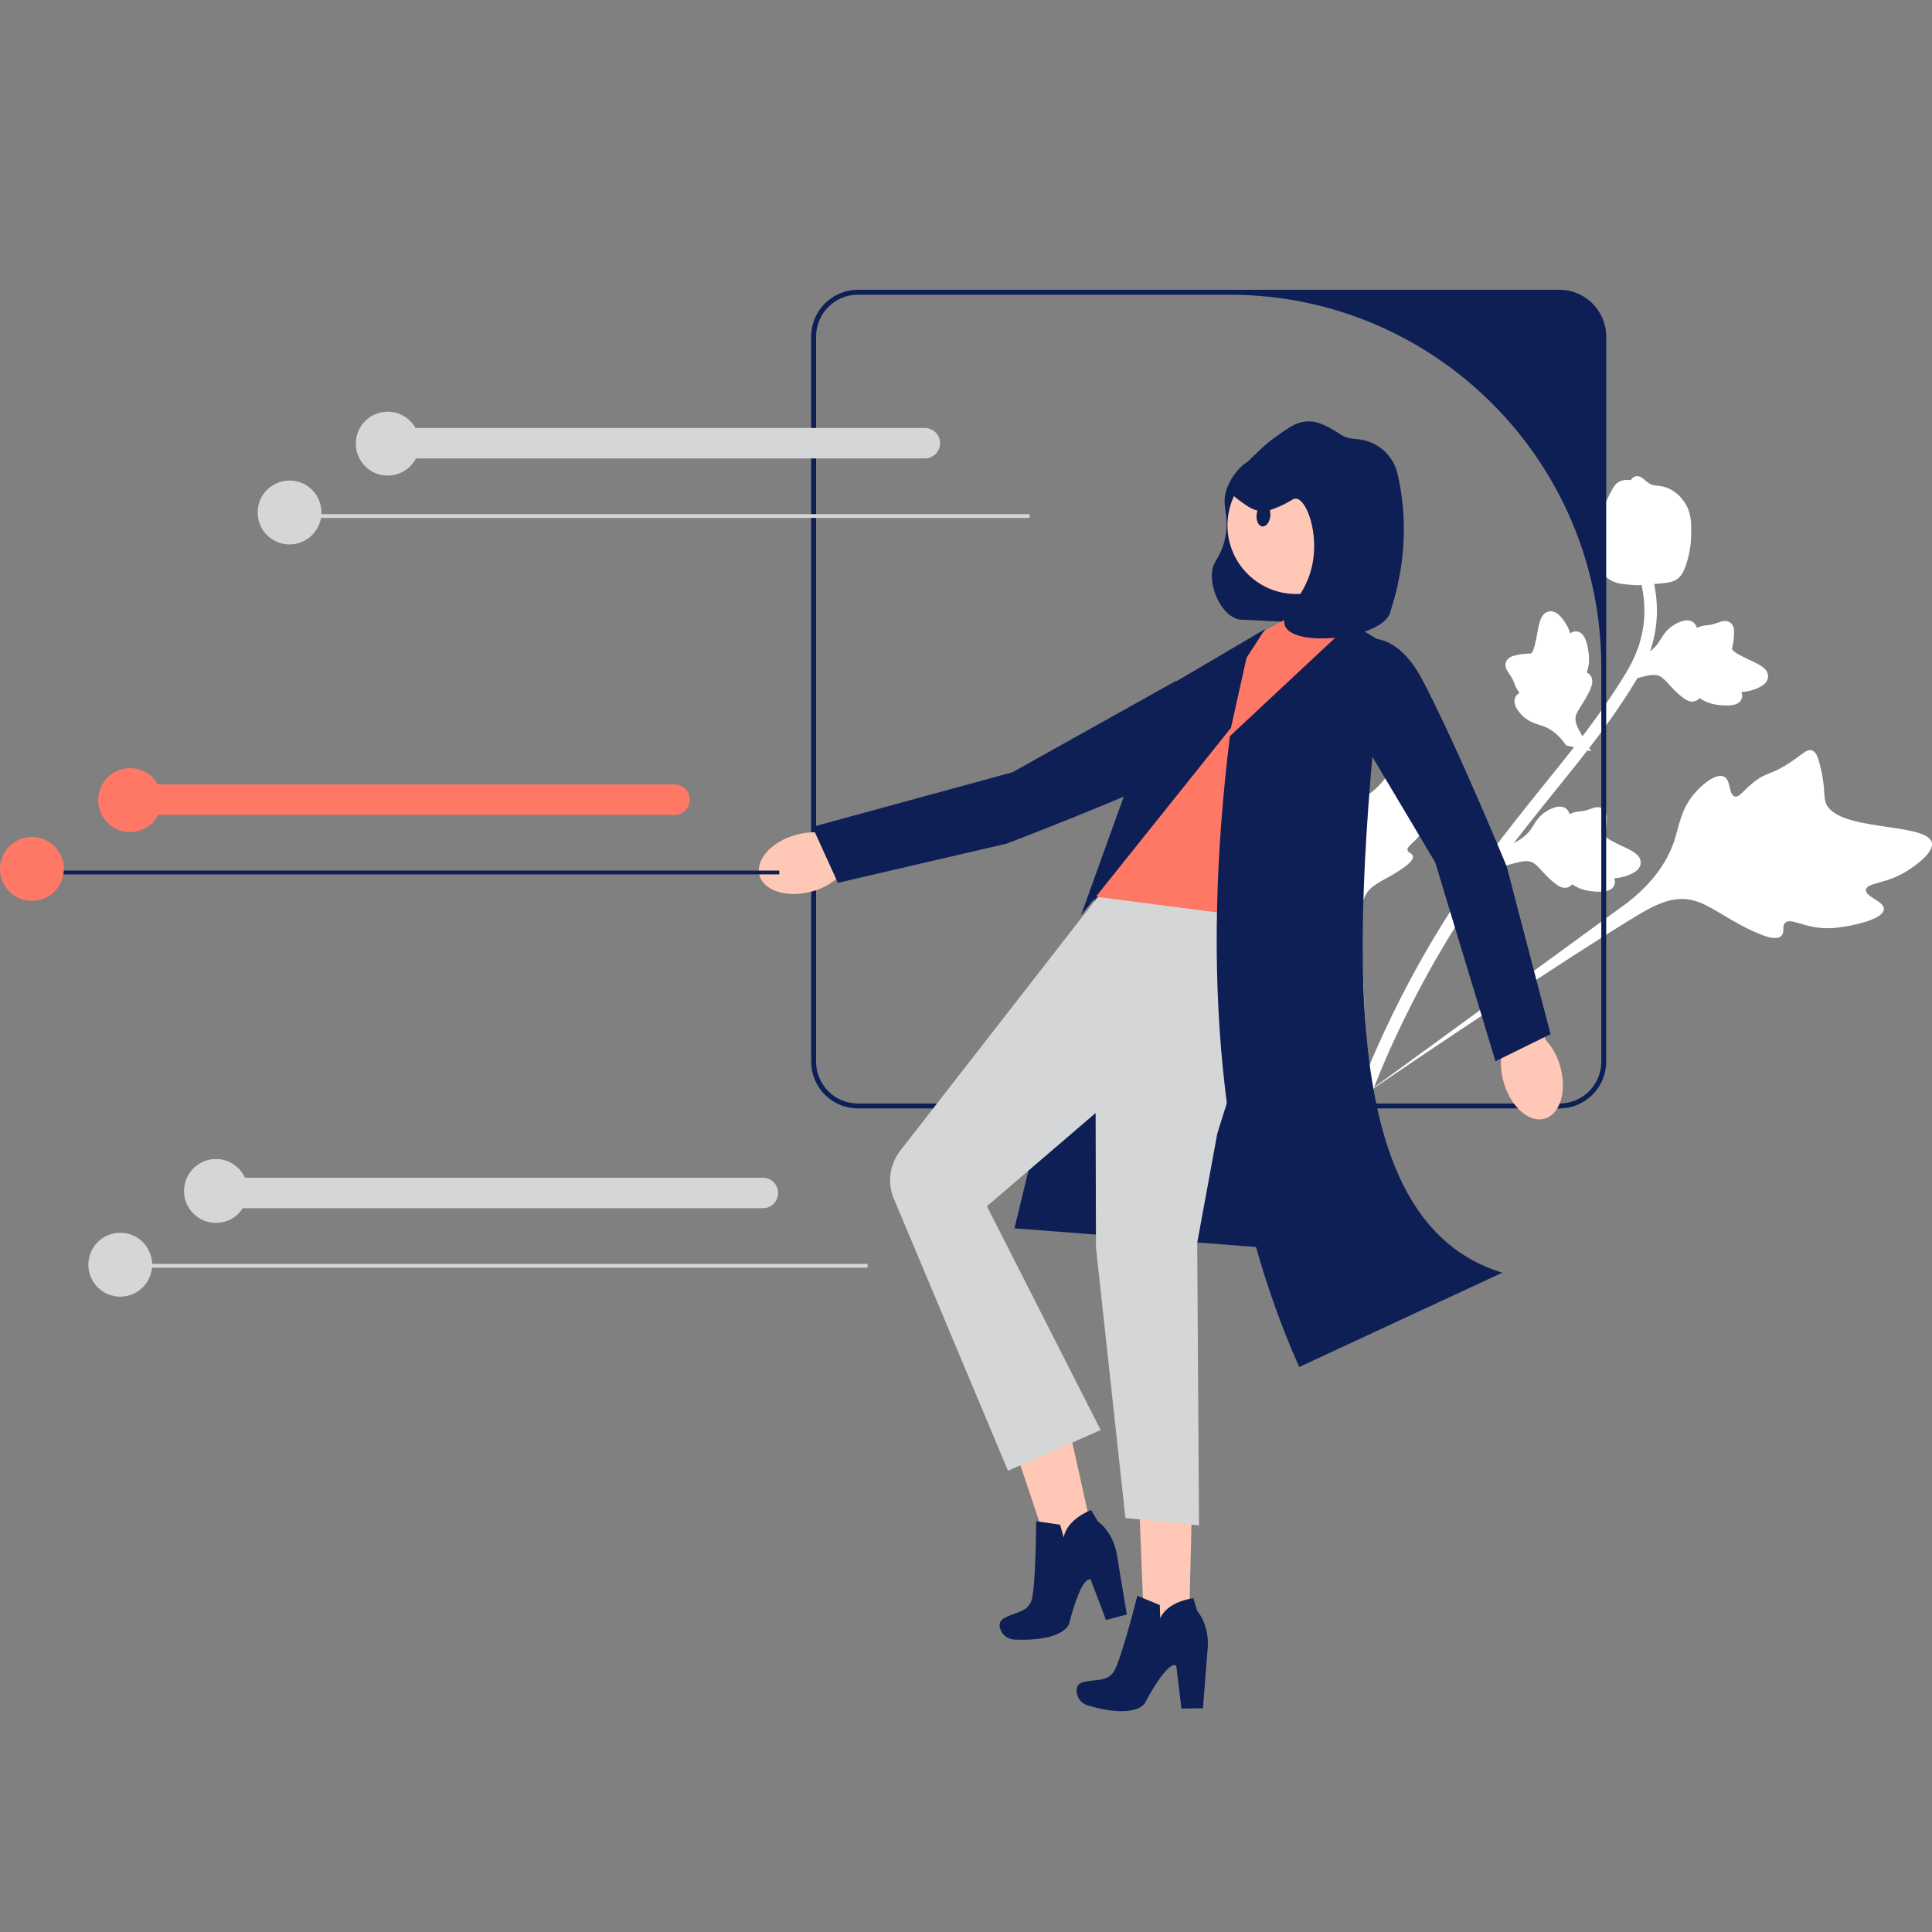
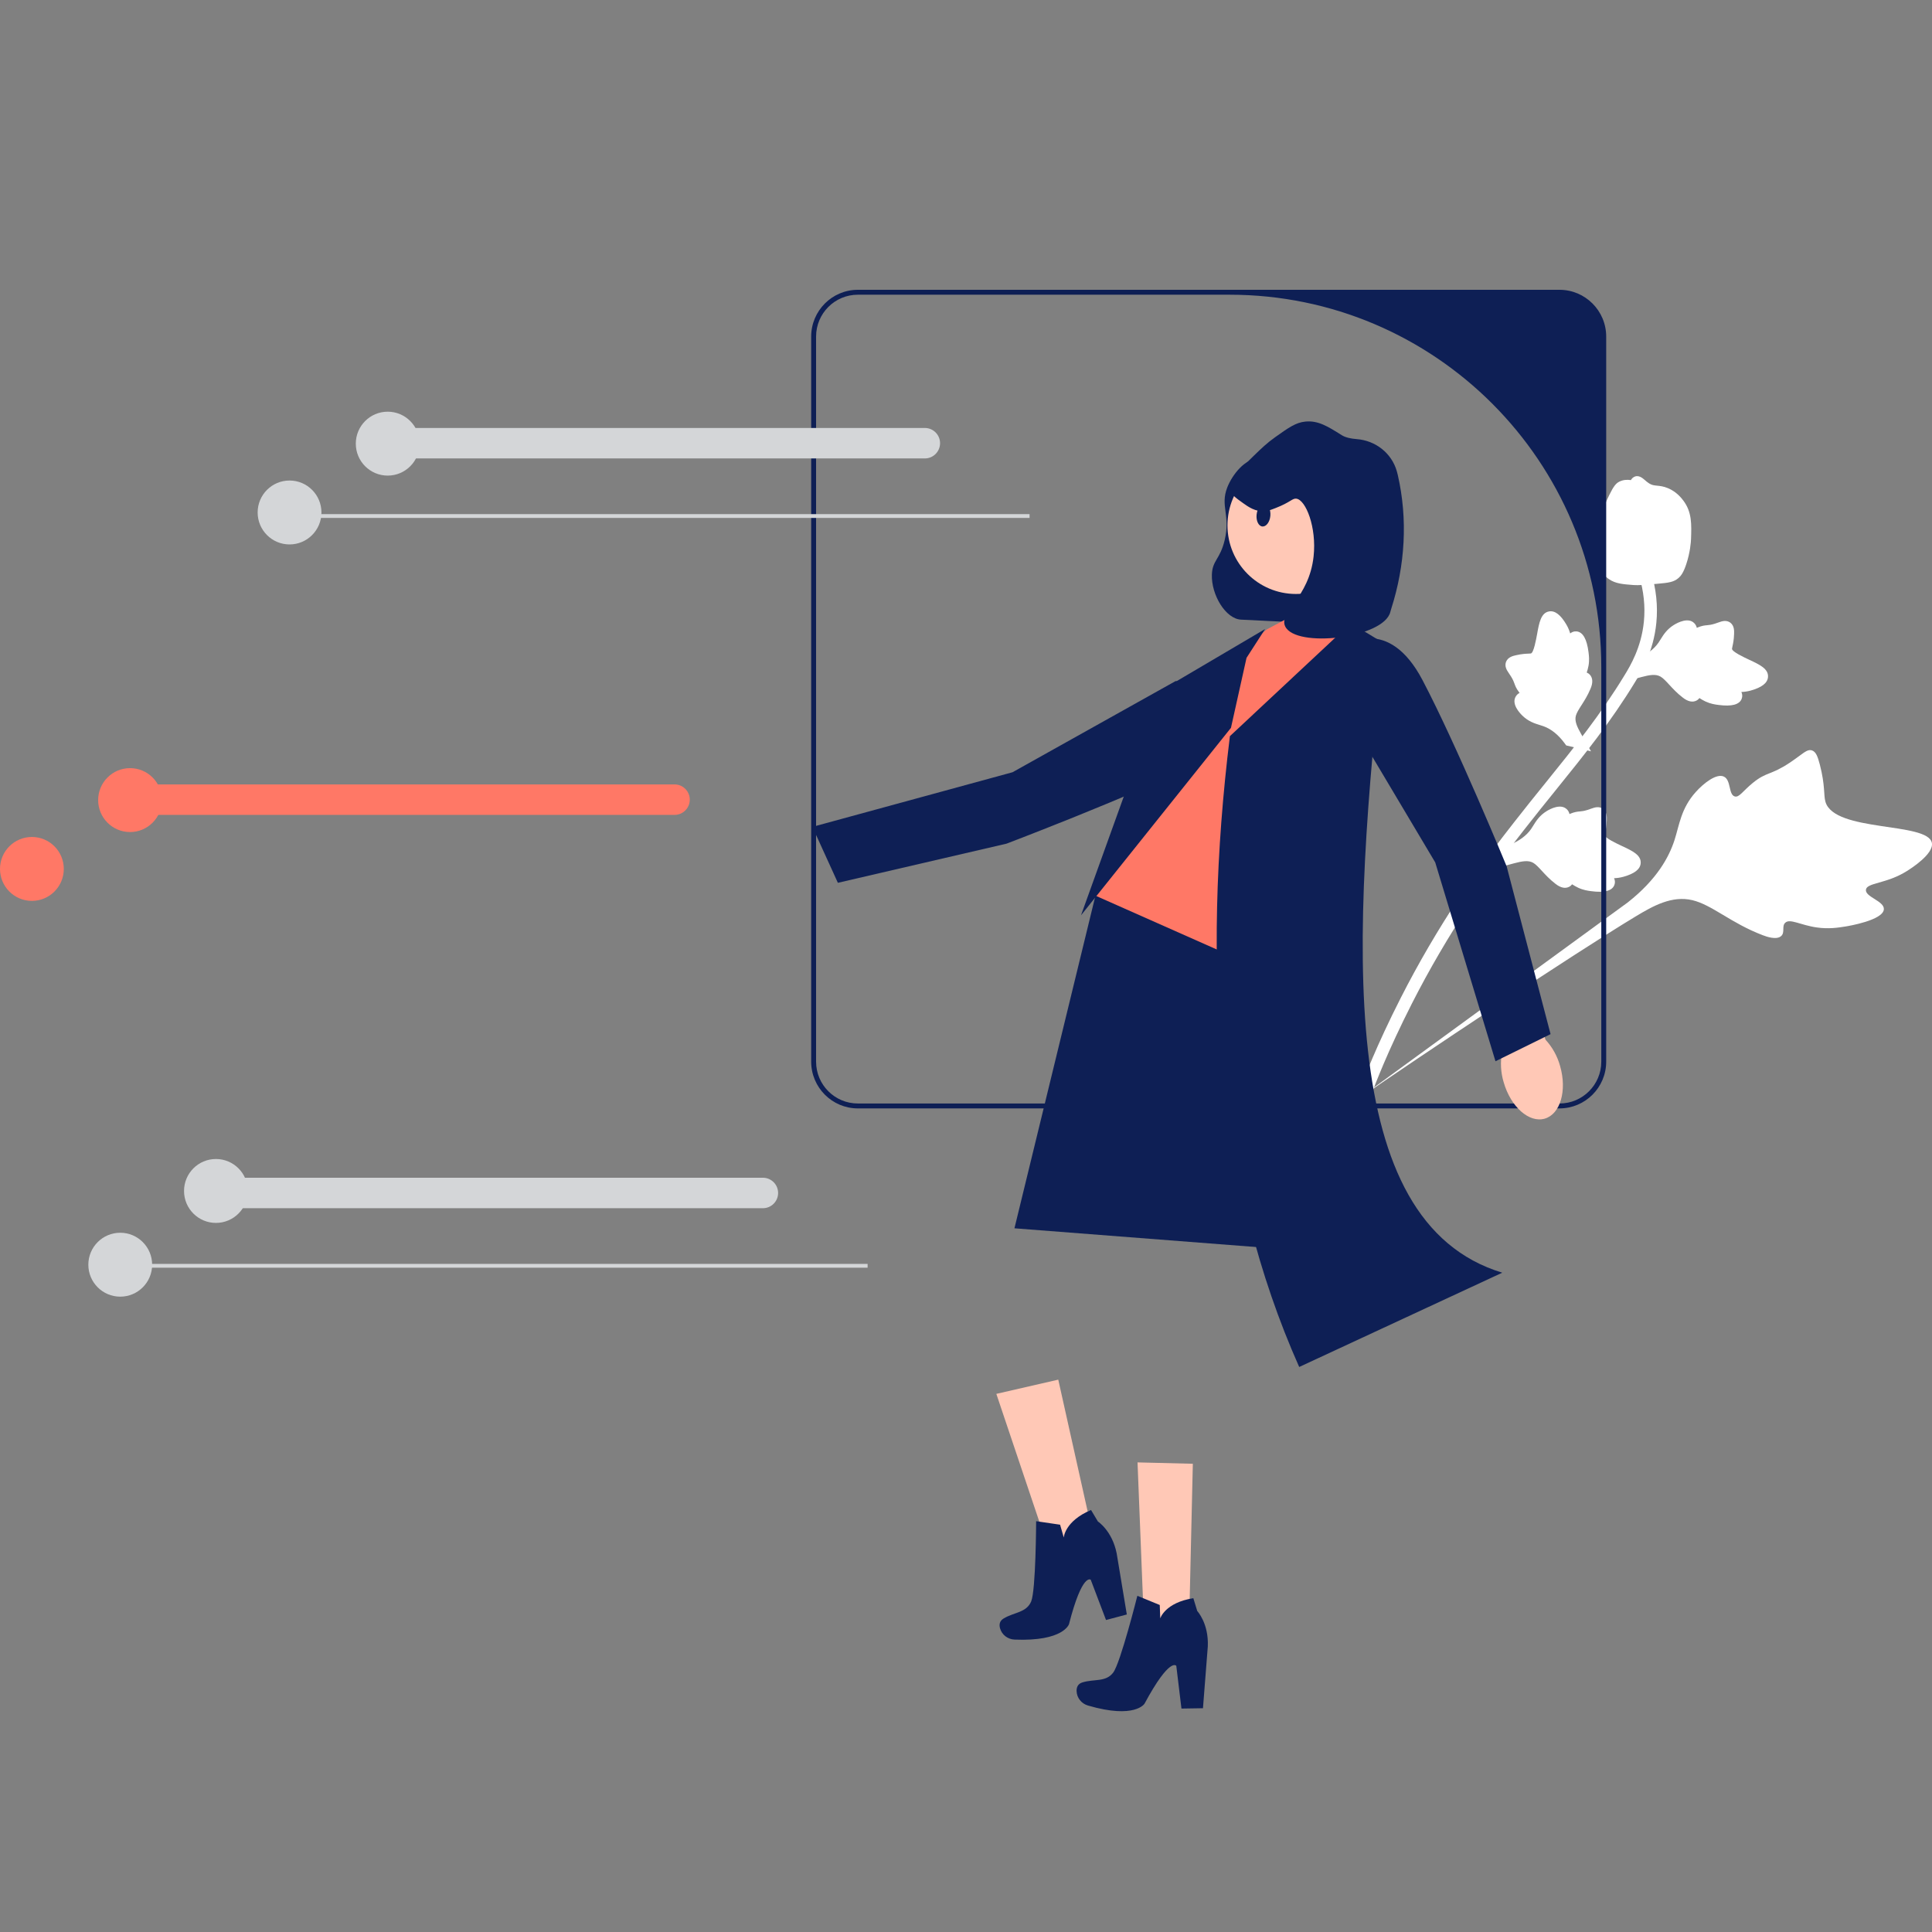
<svg xmlns="http://www.w3.org/2000/svg" width="280" height="280" viewBox="0 0 280 280" fill="none">
  <rect x="0" y="0" width="280" height="280" fill="#808080" stroke="none" />
  <g clip-path="url(#clip0_672_53739)">
    <path d="M273.023 131.779C273.101 130.581 270.296 129.997 270.424 128.948C270.551 127.904 273.38 128.121 276.371 126.234C276.91 125.894 280.309 123.75 279.978 122.142C279.349 119.093 265.872 120.649 264.56 116.213C264.272 115.24 264.54 113.874 263.746 110.815C263.43 109.598 263.168 108.966 262.633 108.767C261.873 108.484 261.227 109.318 259.361 110.552C256.564 112.401 256.053 111.823 254.046 113.452C252.556 114.662 252.055 115.616 251.407 115.424C250.489 115.151 250.899 113.065 249.848 112.556C248.775 112.037 246.905 113.51 245.759 114.787C243.608 117.185 243.385 119.587 242.671 121.784C241.894 124.171 240.172 127.431 235.902 130.789L196.923 159.215C205.128 153.524 228.075 138.235 237.016 132.837C239.597 131.279 242.307 129.762 245.266 130.459C248.115 131.131 250.852 133.775 255.445 135.528C255.981 135.733 257.482 136.284 258.157 135.642C258.716 135.11 258.202 134.247 258.716 133.744C259.405 133.068 260.89 134.072 263.323 134.416C265.039 134.659 266.354 134.45 267.485 134.27C267.826 134.216 272.919 133.374 273.023 131.779L273.023 131.779V131.779Z" fill="white" />
-     <path d="M207.161 115.633C206.597 115.249 205.501 116.459 205.024 116.094C204.549 115.73 205.472 114.402 205.411 112.387C205.4 112.023 205.33 109.733 204.446 109.432C202.771 108.861 199.645 115.937 197.094 115.302C196.534 115.163 195.942 114.638 194.214 114.145C193.527 113.949 193.142 113.896 192.889 114.102C192.532 114.394 192.754 114.952 192.82 116.225C192.919 118.134 192.488 118.219 192.707 119.676C192.87 120.757 193.193 121.279 192.911 121.542C192.513 121.915 191.61 121.112 191.057 121.482C190.493 121.859 190.675 123.204 190.97 124.136C191.524 125.885 192.637 126.688 193.507 127.673C194.452 128.744 195.553 130.531 195.966 133.599L198.645 160.968C198.225 155.291 197.355 139.596 197.29 133.643C197.272 131.924 197.31 130.154 198.506 128.9C199.657 127.693 201.742 127.11 203.926 125.358C204.181 125.153 204.884 124.574 204.764 124.057C204.665 123.629 204.094 123.632 203.996 123.234C203.864 122.7 204.784 122.26 205.655 121.163C206.268 120.389 206.545 119.682 206.784 119.074C206.856 118.891 207.912 116.144 207.161 115.632L207.161 115.633V115.633Z" fill="white" />
    <path d="M216.663 125.862L218.397 122.597L218.709 122.473C220.153 121.902 221.228 121.114 221.906 120.132C222.014 119.976 222.114 119.814 222.215 119.649C222.619 118.997 223.12 118.186 224.156 117.55C224.734 117.196 226.188 116.455 227.057 117.267C227.293 117.482 227.408 117.738 227.461 117.981C227.507 117.961 227.554 117.941 227.604 117.92C228.221 117.666 228.595 117.632 228.956 117.6C229.233 117.574 229.519 117.549 230.049 117.388C230.282 117.318 230.474 117.247 230.636 117.188C231.126 117.01 231.738 116.818 232.311 117.221C232.907 117.674 232.881 118.406 232.864 118.892C232.834 119.757 232.71 120.311 232.627 120.678C232.597 120.812 232.563 120.963 232.562 121.016C232.561 121.446 234.364 122.28 235.041 122.599C236.564 123.308 237.882 123.922 237.779 125.121C237.706 125.978 236.888 126.617 235.28 127.069C234.779 127.21 234.315 127.259 233.921 127.277C234.048 127.554 234.106 127.884 233.972 128.248C233.654 129.109 232.52 129.413 230.6 129.154C230.122 129.091 229.481 129.004 228.733 128.661C228.381 128.499 228.089 128.317 227.841 128.158C227.74 128.295 227.603 128.425 227.41 128.523C226.844 128.812 226.172 128.674 225.422 128.081C224.588 127.442 223.988 126.788 223.459 126.212C222.996 125.709 222.596 125.278 222.208 125.048C221.482 124.631 220.574 124.819 219.462 125.108L216.663 125.862L216.663 125.862V125.862Z" fill="white" />
    <path d="M230.579 108.886L226.987 108.033L226.788 107.762C225.871 106.508 224.838 105.666 223.717 105.258C223.539 105.193 223.358 105.138 223.173 105.081C222.441 104.855 221.53 104.576 220.653 103.733C220.165 103.262 219.081 102.041 219.644 100.994C219.793 100.71 220.01 100.534 220.231 100.42C220.2 100.381 220.17 100.34 220.136 100.297C219.734 99.764 219.607 99.41 219.484 99.069C219.39 98.807 219.292 98.536 219.003 98.063C218.876 97.855 218.759 97.687 218.661 97.545C218.365 97.115 218.023 96.57 218.268 95.914C218.553 95.221 219.267 95.06 219.74 94.954C220.584 94.763 221.15 94.743 221.525 94.73C221.662 94.726 221.817 94.72 221.868 94.707C222.283 94.6 222.632 92.641 222.767 91.904C223.066 90.248 223.325 88.814 224.508 88.611C225.355 88.464 226.179 89.094 227.023 90.538C227.286 90.988 227.451 91.425 227.568 91.803C227.803 91.609 228.107 91.469 228.493 91.507C229.405 91.597 229.986 92.619 230.223 94.545C230.283 95.024 230.362 95.667 230.22 96.479C230.153 96.861 230.052 97.191 229.961 97.471C230.119 97.534 230.279 97.634 230.423 97.796C230.846 98.271 230.882 98.957 230.501 99.835C230.095 100.805 229.616 101.552 229.194 102.211C228.826 102.787 228.511 103.284 228.387 103.718C228.169 104.528 228.581 105.36 229.142 106.365L230.579 108.886L230.579 108.886V108.886Z" fill="white" />
    <path d="M235.114 98.873L236.848 95.607L237.16 95.484C238.604 94.913 239.679 94.125 240.357 93.143C240.465 92.987 240.565 92.825 240.667 92.66C241.07 92.008 241.571 91.196 242.607 90.561C243.186 90.207 244.639 89.466 245.508 90.277C245.744 90.493 245.859 90.749 245.913 90.992C245.959 90.972 246.005 90.952 246.056 90.931C246.673 90.677 247.047 90.643 247.407 90.61C247.684 90.585 247.97 90.56 248.501 90.399C248.733 90.329 248.925 90.258 249.087 90.199C249.577 90.021 250.19 89.829 250.762 90.232C251.359 90.685 251.332 91.417 251.315 91.902C251.285 92.768 251.161 93.322 251.078 93.689C251.048 93.823 251.014 93.974 251.014 94.027C251.012 94.456 252.815 95.291 253.492 95.609C255.015 96.319 256.334 96.933 256.23 98.132C256.157 98.989 255.339 99.628 253.731 100.08C253.231 100.221 252.766 100.27 252.372 100.288C252.5 100.564 252.557 100.894 252.423 101.259C252.105 102.12 250.971 102.424 249.051 102.165C248.574 102.102 247.932 102.015 247.184 101.671C246.832 101.509 246.54 101.328 246.292 101.169C246.191 101.306 246.054 101.436 245.861 101.534C245.295 101.823 244.623 101.685 243.873 101.092C243.039 100.453 242.44 99.799 241.91 99.223C241.447 98.72 241.048 98.289 240.659 98.059C239.933 97.642 239.025 97.83 237.913 98.119L235.114 98.873V98.873H235.114Z" fill="white" />
    <path d="M197.969 159.861L197.607 159.027L197.955 158.188L197.607 159.027L196.81 158.605C196.845 158.528 196.913 158.342 197.021 158.053C197.617 156.47 199.429 151.651 203.03 144.575C205.543 139.636 208.399 134.744 211.519 130.033C214.643 125.315 217.282 121.93 219.401 119.21C221.001 117.158 222.558 115.228 224.077 113.349C228.133 108.327 231.963 103.583 235.463 97.824C236.246 96.539 237.872 93.862 238.245 90.082C238.461 87.89 238.225 85.65 237.542 83.427L239.277 82.892C240.03 85.349 240.289 87.829 240.05 90.263C239.637 94.454 237.864 97.37 237.013 98.771C233.45 104.632 229.582 109.421 225.487 114.491C223.975 116.363 222.424 118.285 220.831 120.328C218.731 123.024 216.116 126.379 213.031 131.037C209.948 135.691 207.128 140.523 204.645 145.4C201.09 152.387 199.306 157.134 198.72 158.693C198.406 159.526 198.341 159.7 197.969 159.861V159.861V159.861Z" fill="white" />
    <path d="M233.169 83.926C233.108 83.883 233.046 83.839 232.987 83.792C231.759 82.849 231.102 81.274 231.031 79.113C230.999 78.098 231.274 77.153 231.822 75.268C231.906 74.977 232.349 73.513 233.25 71.698C233.838 70.512 234.167 70.073 234.654 69.82C235.196 69.538 235.792 69.491 236.368 69.579C236.447 69.422 236.564 69.285 236.729 69.177C237.412 68.726 238.034 69.274 238.373 69.565C238.543 69.716 238.754 69.905 239.013 70.064C239.419 70.314 239.71 70.342 240.15 70.386C240.572 70.428 241.095 70.48 241.739 70.752C243.012 71.283 243.729 72.24 243.966 72.555C245.215 74.206 245.151 76.014 245.077 78.108C245.061 78.527 244.964 80.027 244.383 81.774C243.963 83.035 243.6 83.475 243.271 83.761C242.598 84.35 241.883 84.462 240.16 84.609C238.359 84.766 237.456 84.843 236.762 84.79C235.147 84.666 234.134 84.588 233.169 83.926L233.169 83.926V83.926Z" fill="white" />
    <path d="M226.018 42H124.325C120.595 42 117.562 45.039 117.562 48.776V153.862C117.562 157.599 120.595 160.638 124.325 160.638H226.018C229.748 160.638 232.782 157.599 232.782 153.862V48.776C232.782 45.039 229.748 42 226.018 42ZM232.071 153.862C232.071 157.211 229.361 159.926 226.018 159.926H124.325C120.983 159.926 118.273 157.211 118.273 153.862V48.776C118.273 45.427 120.983 42.712 124.325 42.712H178.192C207.948 42.712 232.071 66.879 232.071 96.69V153.862V153.862Z" fill="#0E1F55" />
-     <path d="M115.409 120.98C111.844 121.945 109.452 124.57 110.066 126.842C110.679 129.114 114.065 130.174 117.631 129.208C119.06 128.841 120.382 128.137 121.484 127.155L136.534 122.874L134.379 115.841L119.77 120.808C118.324 120.515 116.828 120.574 115.409 120.98V120.98Z" fill="#FFC8B6" />
    <path d="M178.479 99.88C178.479 99.88 182.728 106.125 173.151 110.836C163.575 115.547 145.873 122.27 145.873 122.27L121.431 127.943L117.74 119.836L146.743 111.92L170.376 98.707L178.479 99.88H178.479Z" fill="#0E1F55" />
    <path d="M175.636 83.259C175.527 86.219 177.654 89.733 179.903 89.805C182.609 89.892 195.399 90.804 195.81 89.742C198.665 82.363 185.22 67.056 182.19 66.615C180.561 66.377 178.611 68.72 177.861 70.654C176.811 73.364 178.361 74.642 177.486 78.293C176.819 81.077 175.712 81.189 175.636 83.259Z" fill="#0E1F55" />
    <path d="M153.372 199.949L144.396 202.01L153.415 228.823L159.498 227.427L153.372 199.949Z" fill="#FFC8B6" />
    <path d="M150.164 220.461L153.636 220.971L154.171 222.835C154.171 222.835 154.287 220.465 158.121 218.84L159.118 220.508C159.118 220.508 161.171 221.831 161.834 225.111L163.307 233.983L160.293 234.784L158.081 228.955C158.081 228.955 156.864 227.841 154.928 235.381C154.928 235.381 154.144 237.915 147.032 237.621C146.054 237.581 145.194 236.928 144.933 235.983C144.789 235.462 144.853 234.923 145.453 234.562C146.981 233.642 148.758 233.728 149.444 232.095C150.129 230.461 150.164 220.461 150.164 220.461V220.461Z" fill="#0E1F55" />
    <path d="M172.875 212.14L164.859 211.941L165.981 240.176L172.22 240.287L172.875 212.14Z" fill="#FFC8B6" />
    <path d="M164.834 231.276L168.081 232.608L168.153 234.546C168.153 234.546 168.835 232.273 172.947 231.621L173.514 233.48C173.514 233.48 175.188 235.259 175.044 238.603L174.343 247.569L171.225 247.619L170.478 241.429C170.478 241.429 169.564 240.054 165.874 246.906C165.874 246.906 164.504 249.176 157.671 247.177C156.732 246.902 156.054 246.06 156.028 245.08C156.014 244.54 156.205 244.032 156.874 243.826C158.578 243.302 160.282 243.814 161.34 242.394C162.398 240.973 164.834 231.276 164.834 231.276V231.276Z" fill="#0E1F55" />
    <path d="M189.415 181.301L147.021 178.014L158.951 129.016L187.495 124.896L189.415 181.301Z" fill="#0E1F55" />
    <path d="M183.569 91.234L192.501 86.467L199.714 94.999L185.22 141.542L158.705 129.78L178.844 95.288L183.569 91.234Z" fill="#FF7866" />
-     <path d="M185.079 133.359C185.079 133.359 187.924 148.052 179.116 155.69L176.419 164.277L173.508 180.128L173.772 221.068L163.103 219.999L158.836 180.811L158.785 161.307L143.035 174.819L159.518 207.254L146.087 213.146L129.683 174.06C128.543 171.679 128.847 168.857 130.468 166.774L159.084 130L185.079 133.359V133.359Z" fill="#D4D6D8" />
    <path d="M195.76 90.321L178.246 106.69C174.102 140.386 176.364 171.327 188.29 198.113L217.72 184.448C193.452 177.074 195.832 136.585 200.541 93.203L195.76 90.321V90.321Z" fill="#0E1F55" />
    <path d="M180.656 95.342L183.35 91.165L168.449 99.942L156.666 132.655L178.402 105.48L180.656 95.342Z" fill="#0E1F55" />
    <path d="M217.931 156.875C218.958 160.428 221.62 162.777 223.877 162.122C226.134 161.466 227.13 158.055 226.102 154.501C225.711 153.076 224.985 151.765 223.984 150.679L219.443 135.68L212.463 137.965L217.681 152.508C217.415 153.963 217.5 155.46 217.931 156.875V156.875Z" fill="#FFC8B6" />
    <path d="M195.08 93.552C195.08 93.552 201.189 89.118 206.164 98.572C211.139 108.027 218.356 125.561 218.356 125.561L224.719 149.874L216.736 153.804L208.004 124.987L194.142 101.7L195.08 93.552V93.552Z" fill="#0E1F55" />
    <path d="M187.816 86.083C193.295 86.083 197.736 81.633 197.736 76.144C197.736 70.656 193.295 66.206 187.816 66.206C182.337 66.206 177.896 70.656 177.896 76.144C177.896 81.633 182.337 86.083 187.816 86.083Z" fill="#FFC8B6" />
    <path d="M187.849 72.267C187.29 72.212 187.003 72.804 184.871 73.629C184.115 73.921 183.728 74.068 183.285 74.097C181.936 74.183 180.887 73.437 180.187 72.938C179.048 72.127 178.314 71.605 178.171 70.77C177.984 69.68 179.215 68.463 181.686 66.073C182.895 64.903 183.633 64.195 184.816 63.354C186.802 61.943 187.795 61.237 189.186 61.098C191.029 60.915 192.431 61.796 194.453 63.068C194.999 63.411 195.787 63.576 196.622 63.639C199.355 63.845 201.698 65.671 202.442 68.314C202.498 68.516 202.546 68.698 202.582 68.855C204.049 75.273 203.64 81.948 201.632 88.217C201.578 88.386 201.532 88.543 201.497 88.686C200.565 92.504 187.751 93.992 186.252 90.765C185.308 88.732 189.719 86.699 190.377 80.638C190.836 76.419 189.242 72.405 187.849 72.267V72.267Z" fill="#0E1F55" />
    <path d="M149.211 74.511H41.725V75.063H149.211V74.511Z" fill="#D4D6D8" />
    <path d="M134.037 66.44H56.899C55.684 66.44 54.695 65.45 54.695 64.232C54.695 63.015 55.684 62.024 56.899 62.024H134.037C135.252 62.024 136.241 63.015 136.241 64.232C136.241 65.45 135.252 66.44 134.037 66.44V66.44Z" fill="#D4D6D8" />
    <path d="M41.963 78.904C44.516 78.904 46.586 76.83 46.586 74.272C46.586 71.714 44.516 69.641 41.963 69.641C39.41 69.641 37.34 71.714 37.34 74.272C37.34 76.83 39.41 78.904 41.963 78.904Z" fill="#D4D6D8" />
    <path d="M56.188 68.928C58.741 68.928 60.811 66.855 60.811 64.297C60.811 61.739 58.741 59.665 56.188 59.665C53.634 59.665 51.565 61.739 51.565 64.297C51.565 66.855 53.634 68.928 56.188 68.928Z" fill="#D4D6D8" />
-     <path d="M112.939 126.17H5.452V126.722H112.939V126.17Z" fill="#0E1F55" />
    <path d="M97.764 118.1H20.626C19.411 118.1 18.422 117.109 18.422 115.892C18.422 114.674 19.411 113.684 20.626 113.684H97.764C98.979 113.684 99.968 114.674 99.968 115.892C99.968 117.109 98.979 118.1 97.764 118.1Z" fill="#FF7866" />
    <path d="M4.623 130.563C7.176 130.563 9.246 128.489 9.246 125.931C9.246 123.373 7.176 121.3 4.623 121.3C2.07 121.3 0 123.373 0 125.931C0 128.489 2.07 130.563 4.623 130.563Z" fill="#FF7866" />
    <path d="M18.848 120.587C21.401 120.587 23.471 118.514 23.471 115.956C23.471 113.398 21.401 111.324 18.848 111.324C16.294 111.324 14.225 113.398 14.225 115.956C14.225 118.514 16.294 120.587 18.848 120.587Z" fill="#FF7866" />
    <path d="M125.74 183.173H18.254V183.725H125.74V183.173Z" fill="#D4D6D8" />
    <path d="M110.566 175.103H33.429C32.214 175.103 31.225 174.112 31.225 172.895C31.225 171.677 32.214 170.687 33.429 170.687H110.566C111.782 170.687 112.77 171.677 112.77 172.895C112.77 174.112 111.782 175.103 110.566 175.103Z" fill="#D4D6D8" />
    <path d="M31.295 177.234C33.848 177.234 35.918 175.161 35.918 172.603C35.918 170.045 33.848 167.971 31.295 167.971C28.742 167.971 26.672 170.045 26.672 172.603C26.672 175.161 28.742 177.234 31.295 177.234Z" fill="#D4D6D8" />
    <path d="M17.426 187.922C19.979 187.922 22.049 185.849 22.049 183.291C22.049 180.733 19.979 178.659 17.426 178.659C14.873 178.659 12.803 180.733 12.803 183.291C12.803 185.849 14.873 187.922 17.426 187.922Z" fill="#D4D6D8" />
    <path d="M184.108 74.768C184.192 73.878 183.817 73.121 183.265 73.072C182.716 73.027 182.198 73.715 182.114 74.606C182.033 75.497 182.404 76.257 182.961 76.302C183.507 76.345 184.026 75.661 184.108 74.768Z" fill="#0E1F55" />
  </g>
  <defs>
    <clipPath id="clip0_672_53739">
      <rect width="280" height="280" fill="white" />
    </clipPath>
  </defs>
</svg>